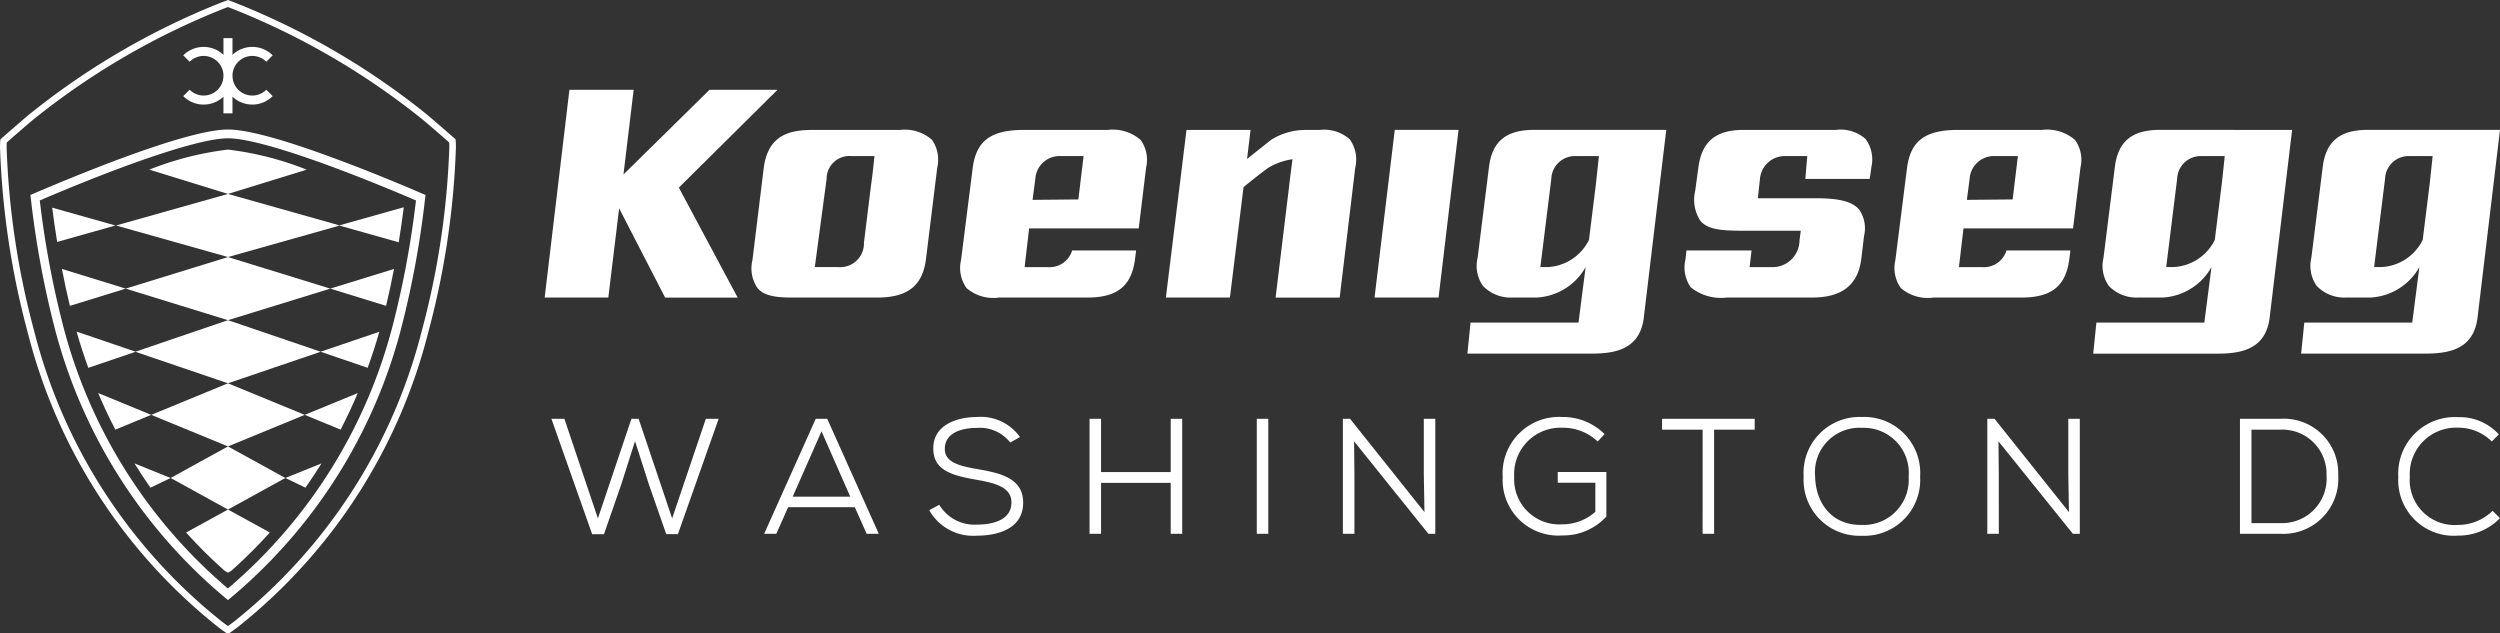
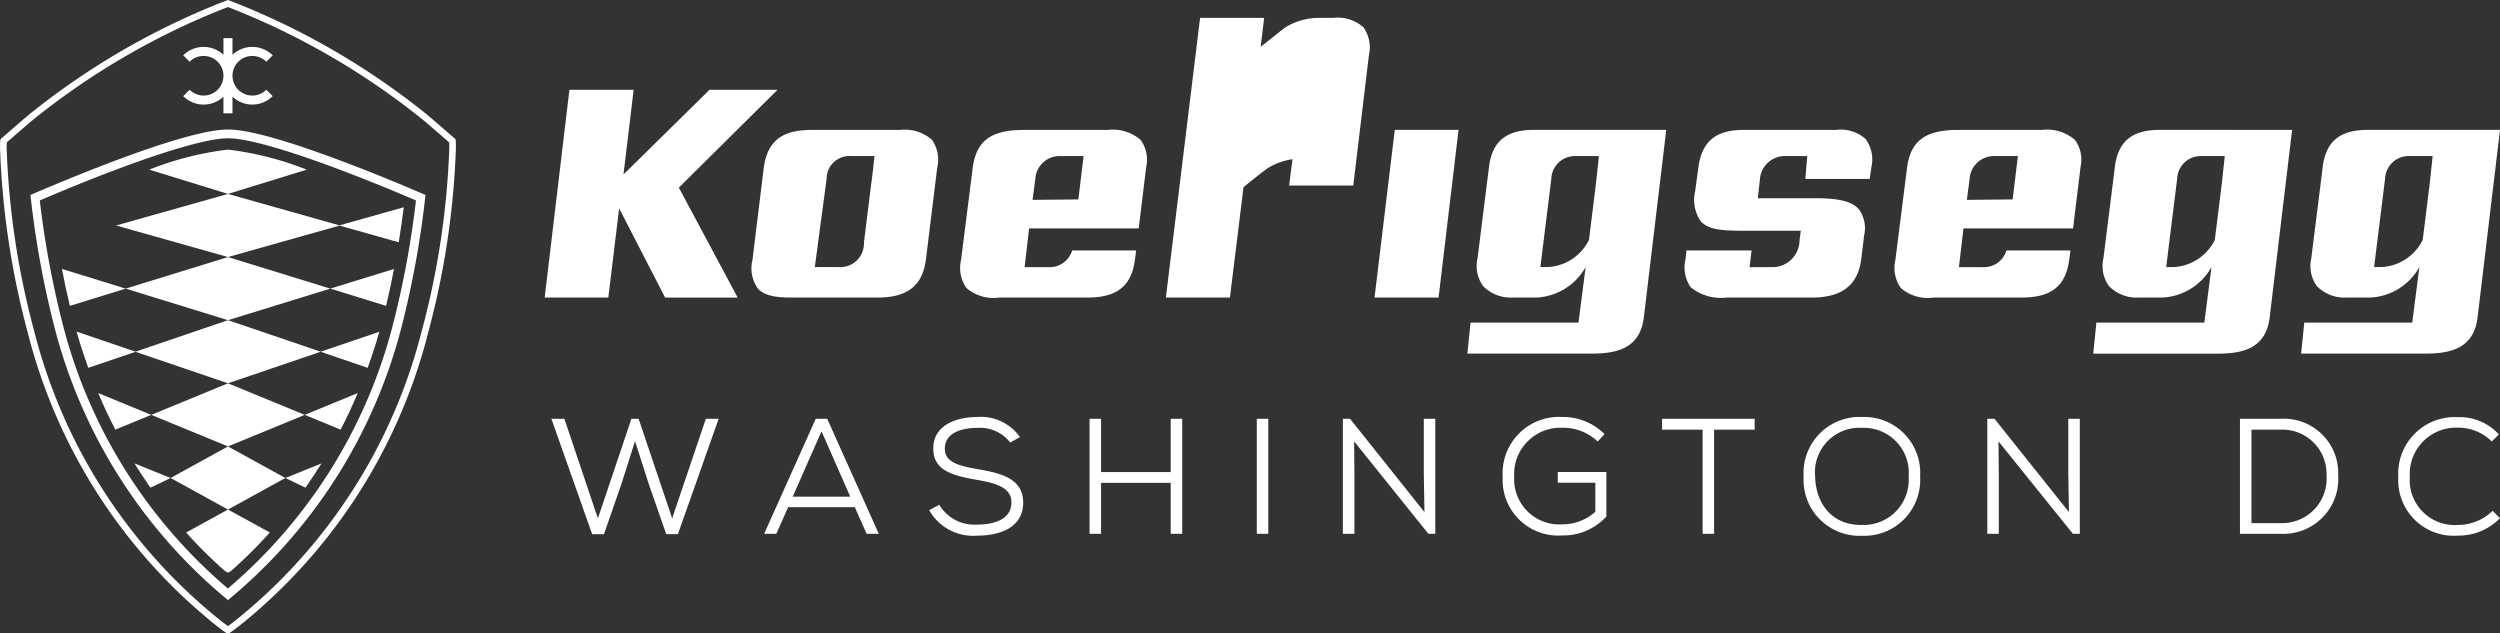
<svg xmlns="http://www.w3.org/2000/svg" width="199.379" height="50.515" viewBox="0 0 199.379 50.515">
  <rect x="0" y="0" width="199.379" height="50.515" fill="#333333" stroke="none" />
  <g id="Group_8910" data-name="Group 8910" transform="translate(-52 -50.743)">
    <g id="Group_73" data-name="Group 73" transform="translate(52 50.743)">
      <g id="Group_8909" data-name="Group 8909" transform="translate(0 -10)">
        <path id="path38" d="M-20.819-13.644a1.821,1.821,0,0,1,1.976-1.822H-17s-.169,1.63-.272,2.29l-.569,4.609a1.894,1.894,0,0,1-2.05,1.955H-21.76Zm-2.863,9.462h6.9c2.416,0,3.614-.939,3.884-3.046l.9-7.3a2.78,2.78,0,0,0-.416-2.232,3.277,3.277,0,0,0-2.543-.791h-6.935c-1.731,0-3.607.294-3.946,3.076l-.894,7.3a2.774,2.774,0,0,0,.422,2.263c.461.525,1.272.728,2.631.728" transform="translate(86.742 37.913)" fill="#fff" />
        <g id="g40" transform="translate(76.604 20.359)">
          <path id="path42" d="M-20.8-13.645a1.937,1.937,0,0,1,1.974-1.822h1.876l-.417,3.458-3.652.035Zm-2.9,9.462h7.027c2.393,0,3.526-.9,3.818-3.014l.094-.743h-5.1a1.878,1.878,0,0,1-1.962,1.328h-1.83l.359-3.087h8.74l.592-4.864a2.706,2.706,0,0,0-.436-2.189,3.4,3.4,0,0,0-2.645-.8h-6.687c-2.66,0-3.8.907-4.069,3.076l-.924,7.305a2.749,2.749,0,0,0,.438,2.232,3.276,3.276,0,0,0,2.584.758" transform="translate(26.764 17.555)" fill="#fff" />
        </g>
        <g id="g44" transform="translate(151.116 20.359)">
          <path id="path46" d="M-20.8-13.645a1.938,1.938,0,0,1,1.974-1.822h1.876l-.417,3.458-3.652.035Zm-2.9,9.462h7.027c2.393,0,3.526-.9,3.818-3.014l.094-.743h-5.1a1.878,1.878,0,0,1-1.962,1.328h-1.83L-21.29-9.7h8.74l.592-4.864a2.706,2.706,0,0,0-.437-2.189,3.4,3.4,0,0,0-2.645-.8h-6.687c-2.661,0-3.8.907-4.07,3.076l-.924,7.305a2.748,2.748,0,0,0,.438,2.232,3.274,3.274,0,0,0,2.583.758" transform="translate(26.764 17.555)" fill="#fff" />
        </g>
        <g id="g48" transform="translate(92.98 20.359)">
-           <path id="path50" d="M-21.614-15.923s1.157-.952,1.925-1.508a5.123,5.123,0,0,1,1.98-.717s-.222,1.7-.263,2.1l-1.085,8.938h5.11l1.24-10.349a2.8,2.8,0,0,0-.427-2.267,3.068,3.068,0,0,0-2.408-.756h-1.175a5.132,5.132,0,0,0-2.7.789l-1.916,1.522.278-2.311h-5.108L-27.808-7.115H-22.7Z" transform="translate(27.808 20.487)" fill="#fff" />
+           <path id="path50" d="M-21.614-15.923s1.157-.952,1.925-1.508a5.123,5.123,0,0,1,1.98-.717s-.222,1.7-.263,2.1h5.11l1.24-10.349a2.8,2.8,0,0,0-.427-2.267,3.068,3.068,0,0,0-2.408-.756h-1.175a5.132,5.132,0,0,0-2.7.789l-1.916,1.522.278-2.311h-5.108L-27.808-7.115H-22.7Z" transform="translate(27.808 20.487)" fill="#fff" />
        </g>
        <g id="g52" transform="translate(109.621 20.359)">
          <path id="path54" d="M0-46.657H5.107L6.7-60.029H1.615Z" transform="translate(0 60.029)" fill="#fff" />
        </g>
        <g id="g56" transform="translate(117.027 20.359)">
          <path id="path58" d="M-35.777-14.978l-.557,4.482a3.889,3.889,0,0,1-3.309,2.167h-.568l.873-7.032a1.88,1.88,0,0,1,1.985-1.819c.539-.008,1.811,0,1.811,0s-.19,1.8-.236,2.2m-4.934-4.293c-2.258,0-3.37.938-3.606,3.043l-.9,7.184a2.744,2.744,0,0,0,.437,2.225,3.06,3.06,0,0,0,2.367.92h1.914a4.748,4.748,0,0,0,3.9-2.43L-37.169-3.9h-8.609L-46.03-1.43h9.91c1.889,0,3.86-.343,4.161-2.89l1.789-14.952Z" transform="translate(46.03 19.271)" fill="#fff" />
        </g>
        <g id="g60" transform="translate(166.937 20.359)">
          <path id="path62" d="M-35.779-14.978l-.557,4.482a3.889,3.889,0,0,1-3.309,2.167h-.568l.873-7.032a1.881,1.881,0,0,1,1.986-1.819c.539-.008,1.811,0,1.811,0s-.191,1.8-.235,2.2m-4.934-4.293c-2.257,0-3.369.938-3.605,3.043l-.9,7.184a2.744,2.744,0,0,0,.437,2.225,3.06,3.06,0,0,0,2.367.92H-40.5a4.748,4.748,0,0,0,3.9-2.43L-37.171-3.9h-8.609l-.252,2.474h9.911c1.889,0,3.86-.343,4.161-2.89l1.789-14.952Z" transform="translate(46.033 19.271)" fill="#fff" />
        </g>
        <g id="g64" transform="translate(183.519 20.359)">
          <path id="path66" d="M-35.777-14.978l-.557,4.482a3.889,3.889,0,0,1-3.309,2.167h-.568l.873-7.032a1.881,1.881,0,0,1,1.985-1.819c.539-.008,1.811,0,1.811,0s-.19,1.8-.236,2.2m-4.934-4.293c-2.258,0-3.37.938-3.606,3.043l-.9,7.184a2.744,2.744,0,0,0,.437,2.225,3.06,3.06,0,0,0,2.367.92h1.914a4.749,4.749,0,0,0,3.9-2.43L-37.169-3.9h-8.609L-46.03-1.43h9.91c1.889,0,3.861-.343,4.161-2.89l1.789-14.952Z" transform="translate(46.03 19.271)" fill="#fff" />
        </g>
        <g id="g68" transform="translate(134.373 20.358)">
          <path id="path70" d="M-11.572-46.66H-4.76c2.447,0,3.7-1.038,3.945-3.137L-.6-51.584a2.6,2.6,0,0,0-.394-2.094c-.641-.756-1.932-.864-3.072-.9H-9.073l.167-1.508a1.992,1.992,0,0,1,2.066-1.857H-5.13l-.154,1.823H-.152l.139-.954a2.748,2.748,0,0,0-.471-2.237,2.989,2.989,0,0,0-2.36-.718h-7.372c-2.229,0-3.341.939-3.605,3.046l-.247,1.82a3.042,3.042,0,0,0,.434,2.41c.638.73,1.912.747,3.144.764h4.843l-.1.768a2.156,2.156,0,0,1-2.25,2.135H-9.729l.156-1.327h-5.195l-.071.7a2.744,2.744,0,0,0,.419,2.237,3.823,3.823,0,0,0,2.847.818" transform="translate(14.889 60.032)" fill="#fff" />
        </g>
        <path id="path26" d="M-20.721-33l3.668,7.119h5.786l-4.692-8.773,7.869-7.8h-5.423l-6.862,6.751.812-6.751h-5.123L-26.66-25.885h5.076Z" transform="translate(70.098 59.616)" fill="#fff" />
      </g>
      <g id="Group_71" data-name="Group 71" transform="translate(0 0)">
        <g id="g80" transform="translate(2.427 10.329)">
          <path id="path82" d="M-54.97,0c-1.617,0-4.758.879-9.337,2.612-2.633,1-5.028,2.013-5.935,2.4l-.482.208.06.521A75.078,75.078,0,0,0-68.85,15.6,41.676,41.676,0,0,0-55.423,37.151l.453.379.452-.379A41.677,41.677,0,0,0-41.09,15.6a74.993,74.993,0,0,0,1.813-9.856l.061-.521-.482-.208c-.907-.391-3.3-1.407-5.935-2.4C-50.212.879-53.353,0-54.97,0m0,.7c1.053,0,3.484.446,9.087,2.566,2.59.98,4.928,1.971,5.906,2.392a74.469,74.469,0,0,1-1.8,9.759,40.961,40.961,0,0,1-13.2,21.188,40.961,40.961,0,0,1-13.2-21.188,74.487,74.487,0,0,1-1.8-9.759c.978-.421,3.316-1.412,5.906-2.392C-58.454,1.15-56.022.7-54.97.7" transform="translate(70.724 0)" fill="#fff" />
        </g>
        <g id="g84" transform="translate(11.904 11.933)">
          <path id="path86" d="M-21.9-12.327l6.277-1.936a25.021,25.021,0,0,0-6.277-1.6,25.021,25.021,0,0,0-6.277,1.6Z" transform="translate(28.177 15.86)" fill="#fff" />
        </g>
        <g id="g88" transform="translate(9.254 15.466)">
          <path id="path90" d="M-31.148-17.566l8.894-2.508,4.724,1.332c.175-1.073.306-2.021.4-2.775l-.03-.013-5.1,1.437L-31.148-22.6l-8.927,2.517Z" transform="translate(40.075 22.6)" fill="#fff" />
        </g>
        <g id="g92" transform="translate(4.163 16.561)">
-           <path id="path94" d="M0,0C.094.745.223,1.678.394,2.733L5.042,1.422Z" fill="#fff" />
-         </g>
+           </g>
        <g id="g96" transform="translate(4.939 20.501)">
          <path id="path98" d="M0-3.307c.18.941.39,1.932.632,2.944L5.084-1.737,13.242.779,21.4-1.737,25.852-.364c.242-1.012.452-2,.632-2.943L21.4-1.739,13.242-4.255,5.084-1.739Z" transform="translate(0 4.255)" fill="#fff" />
        </g>
        <g id="g100" transform="translate(6.107 25.534)">
          <path id="path102" d="M0-3.187C.262-2.27.571-1.3.936-.3L4.7-1.576,12.073.934l7.39-2.514L23.215-.3c.363-1,.671-1.962.931-2.875L19.463-1.585,12.073-4.1,4.7-1.588Z" transform="translate(0 4.1)" fill="#fff" />
        </g>
        <g id="g104" transform="translate(12.06 30.569)">
          <path id="path106" d="M-21.358-17.566l6.121-2.517L-21.358-22.6l-6.121,2.517Z" transform="translate(27.479 22.6)" fill="#fff" />
        </g>
        <g id="g108" transform="translate(7.829 31.346)">
          <path id="path110" d="M-4.769-10.182l2.864-1.178-4.23-1.74c.4.954.856,1.93,1.367,2.918" transform="translate(6.136 13.1)" fill="#fff" />
        </g>
        <g id="g112" transform="translate(24.302 31.347)">
          <path id="path114" d="M-14.759,0l-4.23,1.739,2.864,1.177c.51-.988.964-1.964,1.366-2.917" transform="translate(18.989)" fill="#fff" />
        </g>
        <g id="g116" transform="translate(13.607 35.603)">
          <path id="path118" d="M-15.961-17.566l4.574-2.517L-15.961-22.6l-4.574,2.517Z" transform="translate(20.535 22.6)" fill="#fff" />
        </g>
        <g id="g120" transform="translate(22.755 36.957)">
          <path id="path122" d="M-10.068,0l-2.885,1.164,1.609.772c.407-.586.914-1.349,1.276-1.936" transform="translate(12.953)" fill="#fff" />
        </g>
        <g id="g124" transform="translate(10.721 36.957)">
          <path id="path126" d="M0,0,2.885,1.164l-1.609.772C.869,1.349.362.586,0,0" fill="#fff" />
        </g>
        <g id="g128" transform="translate(14.843 40.637)">
          <path id="path130" d="M-10.79-17.1l.245.134.245-.134a38.246,38.246,0,0,0,3.093-3.07L-10.545-22l-3.338,1.831A38.243,38.243,0,0,0-10.79-17.1" transform="translate(13.883 22)" fill="#fff" />
        </g>
        <g id="g132" transform="translate(14.614 3.041)">
          <path id="path134" d="M-1.775-14.364l-.509.509a2.292,2.292,0,0,0,1.626.673,2.292,2.292,0,0,0,1.58-.631v1.331h.72v-1.331a2.294,2.294,0,0,0,1.581.63,2.292,2.292,0,0,0,1.626-.673l-.508-.508a1.583,1.583,0,0,1-2.235,0,1.582,1.582,0,0,1,0-2.235,1.582,1.582,0,0,1,2.235,0l.509-.509a2.3,2.3,0,0,0-3.208-.042v-1.331H.923v1.331a2.3,2.3,0,0,0-3.207.042l.509.509a1.582,1.582,0,0,1,2.235,0,1.582,1.582,0,0,1,0,2.235,1.583,1.583,0,0,1-2.235,0" transform="translate(2.284 18.481)" fill="#fff" />
        </g>
        <g id="g136">
          <path id="path138" d="M-1.875-39.64c0,.086-.009.229-.009.433A64.444,64.444,0,0,0,.3-24.648,43.144,43.144,0,0,0,15.246-1.457s.245.193.521.387c.276-.194.519-.385.521-.387A43.145,43.145,0,0,0,31.233-24.648a64.461,64.461,0,0,0,2.186-14.559c0-.2,0-.346-.009-.433-.336-.294-1.6-1.4-2.124-1.83a58.653,58.653,0,0,0-15.26-8.869l-.26-.1-.252.095A58.646,58.646,0,0,0,.247-41.469c-.519.429-1.787,1.536-2.123,1.83M15.849-.485h-.161L15.62-.53c-.347-.234-.686-.5-.7-.512A43.667,43.667,0,0,1-.21-24.514a65.044,65.044,0,0,1-2.2-14.692c0-.394.017-.576.018-.584l.01-.1.079-.069c.016-.014,1.614-1.413,2.218-1.912A58.935,58.935,0,0,1,15.34-50.84l.427-.16.437.164a58.945,58.945,0,0,1,15.418,8.959c.6.5,2.2,1.9,2.218,1.912l.079.069.01.1c0,.008.018.19.018.584a65.037,65.037,0,0,1-2.2,14.692A43.668,43.668,0,0,1,16.615-1.042c-.014.011-.354.278-.7.512Z" transform="translate(2.413 51)" fill="#fff" />
        </g>
      </g>
    </g>
    <path id="Path_6787" data-name="Path 6787" d="M13.895-12.654H12.873L10.187-4.715,7.515-12.654H6.938L4.266-4.715,1.593-12.654H.558l3.249,9.2H4.75L6.126-7.414l1.1-3.459L8.34-7.4,9.716-3.457h.93ZM25.7-3.483h.969l-4.114-9.171h-.917L17.524-3.483h.969l.943-2.122h5.319Zm-3.6-8.175,2.293,5.214H19.8Zm15.826.459A3.823,3.823,0,0,0,34.5-12.8c-1.533,0-3.524.6-3.485,2.542,0,1.795,1.7,2.149,3.432,2.463,1.428.249,2.8.563,2.8,1.808,0,1.467-1.611,1.769-2.738,1.769A3.275,3.275,0,0,1,31.489-5.8l-.8.432a4.018,4.018,0,0,0,3.825,2.031c1.664,0,3.668-.563,3.668-2.633,0-1.952-1.821-2.358-3.642-2.673-1.415-.249-2.607-.524-2.607-1.611,0-1.349,1.454-1.677,2.581-1.677a3.062,3.062,0,0,1,2.633,1.166ZM50.865-3.483v-9.171h-.917v4.245H44.393v-4.245h-.917v9.171h.917V-7.545h5.555v4.061Zm6.865,0v-9.171h-.917v9.171Zm6.524-9.171h-.576v9.171H64.6V-8.147l-.026-2.712L70.5-3.483h.55v-9.171h-.917v4.4l.052,3.039Zm20.293,1.218A4.68,4.68,0,0,0,81.181-12.8a4.5,4.5,0,0,0-4.756,4.782,4.434,4.434,0,0,0,4.756,4.664,4.652,4.652,0,0,0,3.511-1.507v-3.55H80.814v.852h3v2.319a3.941,3.941,0,0,1-2.633,1,3.6,3.6,0,0,1-3.839-3.786,3.7,3.7,0,0,1,3.839-3.917A4.025,4.025,0,0,1,84-10.846Zm7.821,7.952h.917v-8.306h3.236v-.865H89.133v.865h3.236ZM105.077-12.8a4.463,4.463,0,0,0-4.651,4.743,4.461,4.461,0,0,0,4.651,4.729,4.455,4.455,0,0,0,4.638-4.716A4.465,4.465,0,0,0,105.077-12.8Zm-3.734,4.756a3.547,3.547,0,0,1,3.734-3.891A3.588,3.588,0,0,1,108.8-8.043a3.6,3.6,0,0,1-3.721,3.852C102.561-4.152,101.382-6.051,101.343-8.043Zm14.306-4.612h-.576v9.171h.917V-8.147l-.026-2.712L121.9-3.483h.55v-9.171h-.917v4.4l.052,3.039Zm19.573,0v9.171h3.236a4.386,4.386,0,0,0,4.6-4.677,4.339,4.339,0,0,0-4.6-4.494Zm.917.865h2.319a3.524,3.524,0,0,1,3.668,3.616,3.557,3.557,0,0,1-3.668,3.839h-2.319Zm19.232,6.472a3.931,3.931,0,0,1-2.751,1.127,3.585,3.585,0,0,1-3.852-3.839,3.7,3.7,0,0,1,3.852-3.917,3.776,3.776,0,0,1,2.686,1.1l.563-.563a4.214,4.214,0,0,0-3.249-1.376,4.51,4.51,0,0,0-4.769,4.769,4.429,4.429,0,0,0,4.769,4.677,4.606,4.606,0,0,0,3.341-1.389Z" transform="translate(95.418 96.799)" fill="#fff" />
  </g>
</svg>